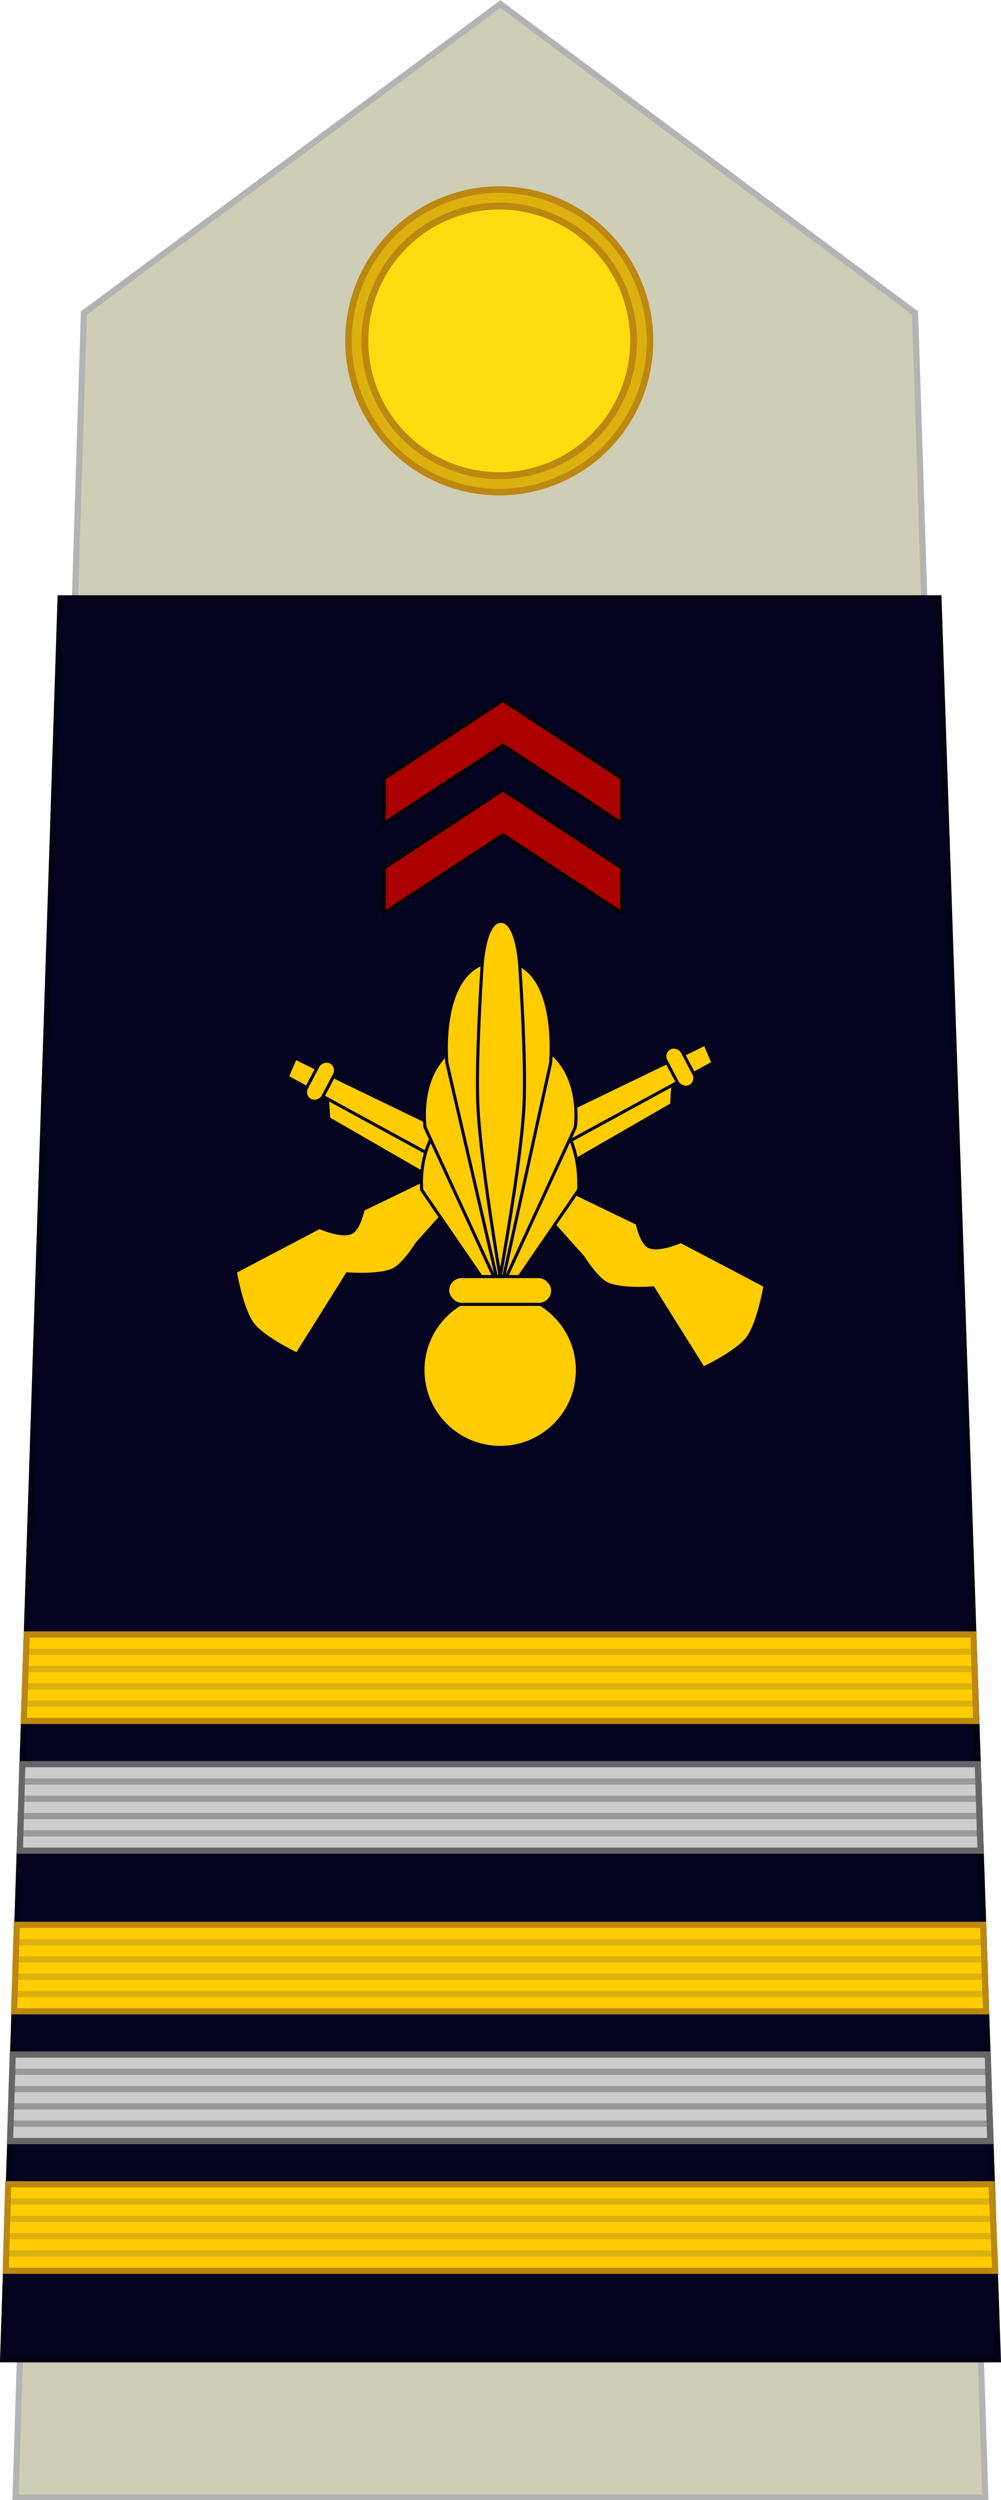
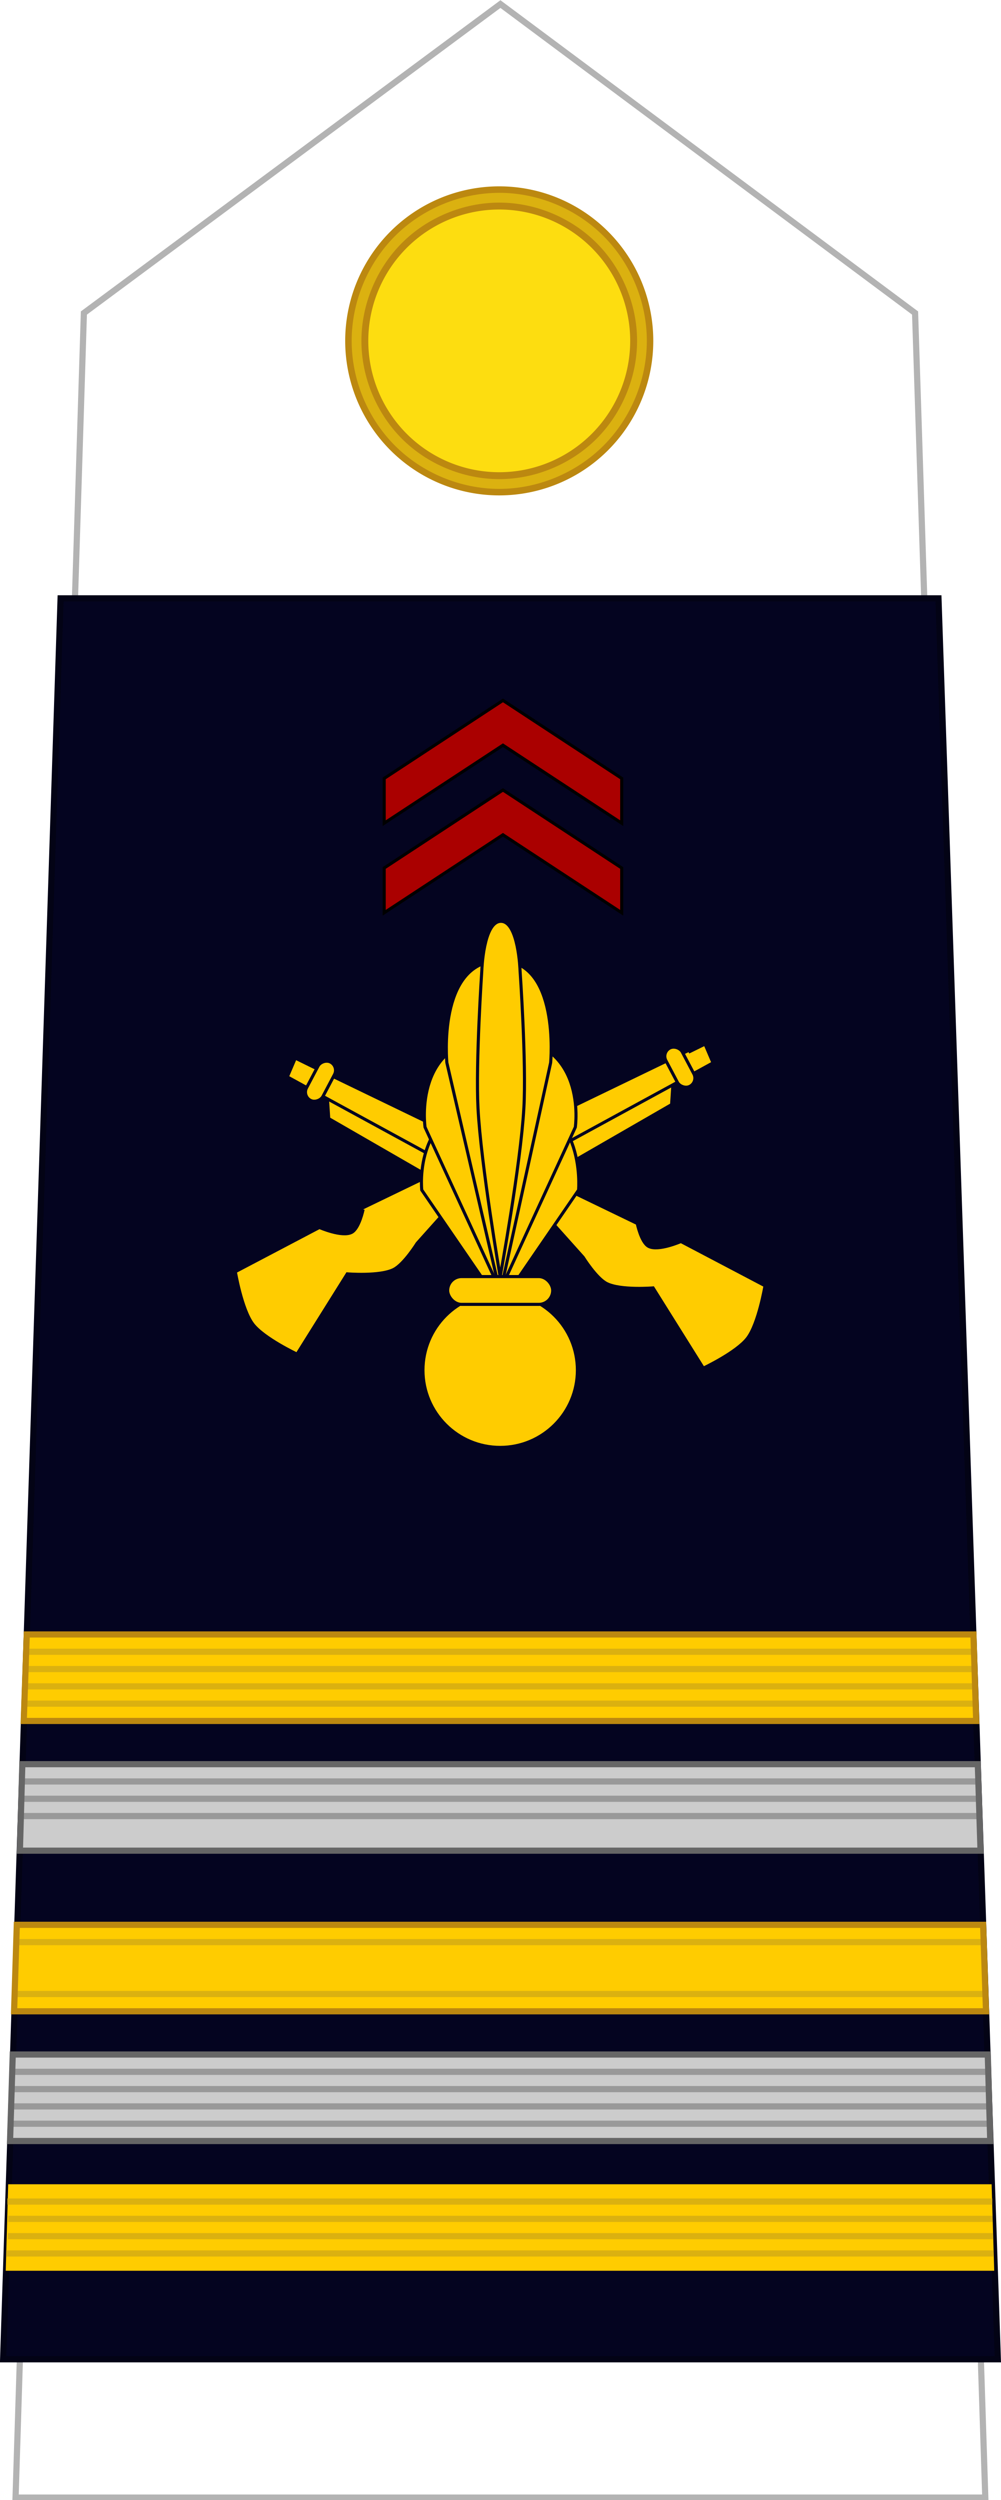
<svg xmlns="http://www.w3.org/2000/svg" xmlns:ns1="http://sodipodi.sourceforge.net/DTD/sodipodi-0.dtd" xmlns:ns2="http://www.inkscape.org/namespaces/inkscape" xmlns:xlink="http://www.w3.org/1999/xlink" width="162.033" height="404.641" id="svg2" ns1:version="0.32" ns2:version="0.92.0 r15299" ns1:docname="Army-FRA-OF-04.svg" version="1.0">
  <defs id="defs4">
    <radialGradient cx="-483.508" cy="153.928" r="300" fx="-483.508" fy="153.928" id="radialGradient14758" xlink:href="#linearGradient2955" gradientUnits="userSpaceOnUse" gradientTransform="matrix(0,2.342,-2.291,0,562.913,1323.77)" />
    <radialGradient cx="-483.508" cy="153.928" r="300" fx="-483.508" fy="153.928" id="radialGradient13767" xlink:href="#linearGradient2955" gradientUnits="userSpaceOnUse" gradientTransform="matrix(0,2.342,-2.291,0,562.913,1323.77)" />
    <radialGradient cx="-483.508" cy="153.928" r="300" fx="-483.508" fy="153.928" id="radialGradient1357" xlink:href="#linearGradient2955" gradientUnits="userSpaceOnUse" gradientTransform="matrix(0,2.342,-2.291,0,562.913,1323.77)" />
    <radialGradient cx="225.524" cy="218.901" r="300" fx="225.524" fy="218.901" id="radialGradient1911" xlink:href="#linearGradient2955" gradientUnits="userSpaceOnUse" gradientTransform="matrix(-4.167939e-4,2.183,-1.884,-3.599562e-4,1395.597,-309.121)" />
    <clipPath id="clip">
      <path ns2:connector-curvature="0" d="M 0,-200 V 600 H 300 V -200 Z" id="path10" />
    </clipPath>
    <polygon points="-0.951,-0.309 0.951,-0.309 -0.588,0.809 0,-1 0.588,0.809 " transform="scale(53)" id="star" />
    <radialGradient cx="225.524" cy="218.901" r="300" fx="225.524" fy="218.901" id="radialGradient2961" xlink:href="#linearGradient2955" gradientUnits="userSpaceOnUse" gradientTransform="matrix(-4.167939e-4,2.183,-1.884,-3.599562e-4,615.597,-289.121)" />
    <linearGradient id="linearGradient2955">
      <stop style="stop-color:#ffffff;stop-opacity:0" offset="0" id="stop2965" />
      <stop style="stop-color:#000000;stop-opacity:0.646" offset="1" id="stop2959" />
    </linearGradient>
    <linearGradient id="linearGradient11276">
      <stop id="stop11278" offset="0" style="stop-color:#c99e4e;stop-opacity:1" />
      <stop style="stop-color:#f8da8a;stop-opacity:1" offset="0.5" id="stop11280" />
      <stop id="stop11282" offset="1" style="stop-color:#cfa555;stop-opacity:1" />
    </linearGradient>
    <linearGradient y2="410.023" x2="397.753" y1="510.481" x1="274.913" gradientUnits="userSpaceOnUse" id="linearGradient12721">
      <stop id="stop12731" style="stop-color:#C99E4E" offset="0.131" />
      <stop id="stop12729" style="stop-color:#DFBA68" offset="0.29" />
      <stop id="stop12727" style="stop-color:#F2D180" offset="0.49" />
      <stop id="stop12725" style="stop-color:#FCE090" offset="0.832" />
      <stop id="stop12723" style="stop-color:#FFE595" offset="1" />
    </linearGradient>
    <linearGradient id="linearGradient7731">
      <stop id="stop7737" offset="0" style="stop-color:#cfa555;stop-opacity:1" />
      <stop style="stop-color:#f8da8a;stop-opacity:1" offset="0.5" id="stop7735" />
      <stop id="stop7733" offset="1" style="stop-color:#c99e4e;stop-opacity:1" />
    </linearGradient>
    <linearGradient id="linearGradient4116">
      <stop id="stop4118" style="stop-color:#777777;stop-opacity:1" offset="0" />
      <stop id="stop4124" style="stop-color:#ffffff;stop-opacity:1" offset="0.5" />
      <stop id="stop4120" style="stop-color:#777777;stop-opacity:1" offset="1" />
    </linearGradient>
  </defs>
  <ns1:namedview id="base" pagecolor="#ffffff" bordercolor="#666666" borderopacity="1.0" ns2:pageopacity="0.0" ns2:pageshadow="2" ns2:zoom="2.0000001" ns2:cx="119.67173" ns2:cy="77.72828" ns2:document-units="px" ns2:current-layer="layer1" showgrid="true" ns2:window-width="1920" ns2:window-height="1017" ns2:window-x="-8" ns2:window-y="-8" fit-margin-top="0" fit-margin-left="0" fit-margin-right="0" fit-margin-bottom="0" ns2:window-maximized="1" ns2:snap-bbox="true" ns2:snap-bbox-midpoints="true" ns2:snap-center="true" ns2:bbox-nodes="true" showguides="false" ns2:snap-smooth-nodes="true" ns2:snap-bbox-edge-midpoints="true" ns2:object-paths="true" />
  <g ns2:label="Calque 1" ns2:groupmode="layer" id="layer1" transform="translate(-128.15,36.117)">
    <g id="g11992">
      <g id="g10152" />
    </g>
    <g style="fill:#ffcc00;fill-opacity:1" id="g6367" transform="matrix(0.26,0,0,0.161,661.848,69.375)" />
    <g id="g11992-9" transform="translate(-199.06,16.439)">
      <g id="g10152-1" />
    </g>
    <g style="fill:#ffcc00;fill-opacity:1" id="g6367-8" transform="matrix(0.26,0,0,0.161,462.788,85.814)" />
    <g id="g11992-97" transform="translate(-281.387,85.129)">
      <g id="g10152-14" />
    </g>
    <g style="fill:#ffcc00;fill-opacity:1" id="g6367-2" transform="matrix(0.26,0,0,0.161,380.46,154.504)" />
    <g id="g4891" transform="matrix(1.987,0,0,1.993,-179.469,-260.4)">
-       <path style="fill:#cecdb6;fill-opacity:1;fill-rule:evenodd;stroke:none;stroke-width:1.067;stroke-linecap:butt;stroke-linejoin:miter;stroke-miterlimit:4;stroke-dasharray:none;stroke-opacity:1" d="m 235.083,315.366 -5.72,-177.411 -33.78,-25.089 -33.933,25.089 -5.567,177.411 z" id="path14311" ns2:connector-curvature="0" ns1:nodetypes="cccccc" />
      <g id="g62591" transform="translate(98.584,85.366)">
        <path id="circle62593" d="M 109.452,54.851 A 12.549,12.549 0 0 1 96.903,67.401 12.549,12.549 0 0 1 84.353,54.851 12.549,12.549 0 0 1 96.903,42.302 12.549,12.549 0 0 1 109.452,54.851 Z" style="fill:#bc8810;fill-opacity:1;stroke:none;stroke-width:1;stroke-linejoin:round;stroke-miterlimit:4;stroke-dasharray:none;stroke-opacity:1" ns2:connector-curvature="0" />
        <path id="circle62595" d="M 107.57,54.851 A 10.667,10.667 0 0 1 96.903,65.518 10.667,10.667 0 0 1 86.235,54.851 10.667,10.667 0 0 1 96.903,44.184 10.667,10.667 0 0 1 107.57,54.851 Z" style="fill:#fddd10;fill-opacity:1;stroke:none;stroke-width:1;stroke-linejoin:round;stroke-miterlimit:4;stroke-dasharray:none;stroke-opacity:1" ns2:connector-curvature="0" />
        <path style="color:#000000;font-style:normal;font-variant:normal;font-weight:normal;font-stretch:normal;font-size:medium;line-height:normal;font-family:sans-serif;text-indent:0;text-align:start;text-decoration:none;text-decoration-line:none;text-decoration-style:solid;text-decoration-color:#000000;letter-spacing:normal;word-spacing:normal;text-transform:none;writing-mode:lr-tb;direction:ltr;baseline-shift:baseline;text-anchor:start;white-space:normal;clip-rule:nonzero;display:inline;overflow:visible;visibility:visible;opacity:1;isolation:auto;mix-blend-mode:normal;color-interpolation:sRGB;color-interpolation-filters:linearRGB;solid-color:#000000;solid-opacity:1;fill:#dbb110;fill-opacity:1;fill-rule:nonzero;stroke:none;stroke-width:0.7;stroke-linecap:butt;stroke-linejoin:round;stroke-miterlimit:4;stroke-dasharray:none;stroke-dashoffset:0;stroke-opacity:1;color-rendering:auto;image-rendering:auto;shape-rendering:auto;text-rendering:auto;enable-background:accumulate" d="m 96.904,42.83 c -3.153,-3.97e-4 -6.273,1.289 -8.503,3.518 -2.23,2.229 -3.52,5.35 -3.521,8.503 2.48e-4,3.153 1.291,6.274 3.521,8.503 2.23,2.229 5.35,3.519 8.503,3.518 3.152,-2.49e-4 6.272,-1.292 8.501,-3.521 2.229,-2.229 3.52,-5.348 3.521,-8.501 -2.5e-4,-3.152 -1.292,-6.272 -3.521,-8.501 -2.229,-2.229 -5.348,-3.52 -8.501,-3.521 z m 0,0.793 c 2.934,2.27e-4 5.863,1.215 7.938,3.29 2.075,2.075 3.29,5.004 3.29,7.938 -2.3e-4,2.934 -1.215,5.863 -3.29,7.938 -2.075,2.075 -5.004,3.29 -7.938,3.29 -2.935,3.74e-4 -5.865,-1.213 -7.94,-3.288 -2.075,-2.075 -3.29,-5.005 -3.29,-7.94 2.36e-4,-2.935 1.215,-5.865 3.29,-7.94 2.075,-2.075 5.005,-3.289 7.94,-3.288 z" id="path62597" ns2:connector-curvature="0" />
      </g>
      <path ns2:connector-curvature="0" id="path5037" d="m 195.583,112.866 -33.933,25.089 -5.567,177.411 79,2e-5 -5.72,-177.411 z" style="fill:none;stroke:#b3b3b3;stroke-width:0.503;stroke-linecap:butt;stroke-linejoin:miter;stroke-miterlimit:4;stroke-dasharray:none;stroke-opacity:1" ns1:nodetypes="cccccc" />
    </g>
    <g id="g11992-3" transform="translate(-759.126,-9.082)">
      <g id="g10152-6" />
    </g>
    <path style="opacity:1;fill:none;fill-opacity:1;stroke:none;stroke-width:4.866;stroke-linecap:round;stroke-linejoin:round;stroke-miterlimit:4;stroke-dasharray:none;stroke-dashoffset:0;stroke-opacity:1" d="m 155.835,60.454 v 0 c -6.957,0 -12.235,5.263 -12.559,11.785 L 130.269,334.452 c -0.324,6.522 5.601,11.785 12.559,11.785 h 66.339 66.339 c 6.957,0 12.882,-5.263 12.559,-11.785 L 275.057,72.239 C 274.733,65.718 269.456,60.454 262.498,60.454 v 0 h -53.332 z" id="path4950" ns2:connector-curvature="0" ns1:nodetypes="ccssscssscccc" />
    <g style="fill:#ffcc00;fill-opacity:1" id="g6367-0" transform="matrix(0.26,0,0,0.161,-97.279,60.293)" />
    <path style="opacity:1;fill:none;fill-opacity:1;stroke:none;stroke-width:4.866;stroke-linecap:round;stroke-linejoin:round;stroke-miterlimit:4;stroke-dasharray:none;stroke-dashoffset:0;stroke-opacity:1" d="m 156.061,60.199 v 0 c -6.957,0 -12.235,5.263 -12.559,11.785 l -13.007,262.213 c -0.324,6.522 5.601,11.785 12.559,11.785 h 66.339 66.339 c 6.957,0 12.882,-5.263 12.559,-11.785 L 275.283,71.984 C 274.959,65.462 269.682,60.199 262.724,60.199 v 0 h -53.332 z" id="path4950-7" ns2:connector-curvature="0" ns1:nodetypes="ccssscssscccc" />
    <g id="g11992-9-0" transform="translate(-958.186,7.357)">
      <g id="g10152-1-2" />
    </g>
    <g style="fill:#ffcc00;fill-opacity:1" id="g6367-8-3" transform="matrix(0.26,0,0,0.161,-296.338,76.732)" />
    <g id="g11992-97-7" transform="translate(-1040.513,76.047)">
      <g id="g10152-14-9" />
    </g>
    <g style="fill:#ffcc00;fill-opacity:1" id="g6367-2-9" transform="matrix(0.26,0,0,0.161,-378.666,145.422)" />
    <path style="fill:#040420;fill-opacity:1;stroke:#030315;stroke-width:1;stroke-linecap:butt;stroke-linejoin:miter;stroke-opacity:1;stroke-miterlimit:4;stroke-dasharray:none" d="M 128.659,345.737 H 289.666 L 280.061,60.726 H 137.96 Z" id="path5943" ns2:connector-curvature="0" ns1:nodetypes="ccccc" />
    <g id="g11992-4" transform="translate(-595.538,37.837)">
      <g id="g10152-7" />
    </g>
    <g style="fill:#ffcc00;fill-opacity:1" id="g6367-9" transform="matrix(0.26,0,0,0.161,66.31,107.212)" />
    <g id="g11992-9-5" transform="translate(-794.598,54.276)">
      <g id="g10152-1-5" />
    </g>
    <g style="fill:#ffcc00;fill-opacity:1" id="g6367-8-5" transform="matrix(0.26,0,0,0.161,-132.75,123.651)" />
    <g id="g11992-97-0" transform="translate(-876.925,122.966)">
      <g id="g10152-14-8" />
    </g>
    <g style="fill:#ffcc00;fill-opacity:1" id="g6367-2-5" transform="matrix(0.26,0,0,0.161,-215.078,192.341)" />
    <g id="g4635-0-6" transform="matrix(0.157,0,0,0.155,770.983,156.636)" />
    <g id="g4807-5" transform="matrix(0.157,0,0,0.155,91.611,129.109)" style="stroke:#040420;stroke-opacity:1">
      <g id="g4635-07" style="stroke:#040420;stroke-opacity:1" />
    </g>
    <g id="g5169-7" transform="translate(158.313,96.807)">
      <path ns1:nodetypes="ccccccc" ns2:connector-curvature="0" id="path5142-5" d="m 51.25,-5.063 -19.225,12.625 1e-6,7.25 19.225,-12.625 19.225,12.625 5e-5,-7.25 z" style="fill:#aa0000;fill-opacity:1;stroke:#000000;stroke-width:0.5;stroke-linecap:butt;stroke-linejoin:miter;stroke-miterlimit:4;stroke-dasharray:none;stroke-opacity:1" />
      <path ns1:nodetypes="ccccccc" ns2:connector-curvature="0" id="path5142-9-3" d="m 51.25,-19.563 -19.225,12.625 v 7.25 l 19.225,-12.625 19.225,12.625 5e-5,-7.25 z" style="fill:#aa0000;fill-opacity:1;stroke:#000000;stroke-width:0.5;stroke-linecap:butt;stroke-linejoin:miter;stroke-miterlimit:4;stroke-dasharray:none;stroke-opacity:1" />
    </g>
    <path style="fill:#ffcc00;stroke:none;stroke-width:1px;stroke-linecap:butt;stroke-linejoin:miter;stroke-opacity:1;fill-opacity:1" d="m 129.078,331.41 h 160.005 l -0.42,-14 H 129.476 Z" id="path5604" ns2:connector-curvature="0" ns1:nodetypes="ccccc" />
    <path style="fill:#cccccc;fill-opacity:1;stroke:none;stroke-width:1px;stroke-linecap:butt;stroke-linejoin:miter;stroke-opacity:1" d="m 129.775,310.41 h 158.667 l -0.398,-14 H 130.212 Z" id="path5606" ns2:connector-curvature="0" ns1:nodetypes="ccccc" />
    <path style="fill:#ffcc00;stroke:none;stroke-width:1px;stroke-linecap:butt;stroke-linejoin:miter;stroke-opacity:1;fill-opacity:1" d="m 130.431,289.417 h 157.326 l -0.464,-14 H 130.869 Z" id="path5608" ns2:connector-curvature="0" ns1:nodetypes="ccccc" />
    <path style="fill:#cccccc;stroke:none;stroke-width:1px;stroke-linecap:butt;stroke-linejoin:miter;stroke-opacity:1;fill-opacity:1" d="m 131.369,263.417 h 155.5 l -0.438,-14 -154.668,0 z" id="path5610" ns2:connector-curvature="0" ns1:nodetypes="ccccc" />
    <g id="g5852">
      <path ns1:nodetypes="ccccc" ns2:connector-curvature="0" id="path5612-2" d="m 131.995,242.423 h 154.171 l -0.442,-14 H 132.481 Z" style="fill:#ffcc00;fill-opacity:1;stroke:none;stroke-width:1px;stroke-linecap:butt;stroke-linejoin:miter;stroke-opacity:1" />
      <path ns1:nodetypes="cc" ns2:connector-curvature="0" id="path5692" d="M 132.369,231.223 H 285.65" style="fill:none;stroke:#dbb110;stroke-width:1px;stroke-linecap:butt;stroke-linejoin:miter;stroke-opacity:1" />
      <path ns1:nodetypes="cc" ns2:connector-curvature="0" id="path5692-1" d="M 132.306,234.023 H 285.65" style="fill:none;stroke:#dbb110;stroke-width:1px;stroke-linecap:butt;stroke-linejoin:miter;stroke-opacity:1" />
      <path ns1:nodetypes="cc" ns2:connector-curvature="0" id="path5692-9" d="M 132.212,236.823 H 285.806" style="fill:none;stroke:#dbb110;stroke-width:1px;stroke-linecap:butt;stroke-linejoin:miter;stroke-opacity:1" />
      <path ns1:nodetypes="cc" ns2:connector-curvature="0" id="path5692-3" d="m 132.15,239.623 h 153.625" style="fill:none;stroke:#dbb110;stroke-width:1px;stroke-linecap:butt;stroke-linejoin:miter;stroke-opacity:1" />
      <path ns1:nodetypes="ccccc" ns2:connector-curvature="0" id="path5612" d="m 131.995,242.423 h 154.171 l -0.442,-14 H 132.481 Z" style="fill:none;stroke:#bc8810;stroke-width:1px;stroke-linecap:butt;stroke-linejoin:miter;stroke-opacity:1;fill-opacity:1" />
    </g>
    <path style="fill:none;stroke:#999999;stroke-width:1px;stroke-linecap:butt;stroke-linejoin:miter;stroke-opacity:1" d="M 131.685,252.217 H 286.306" id="path5692-7" ns2:connector-curvature="0" ns1:nodetypes="cc" />
    <path style="fill:none;stroke:#999999;stroke-width:1px;stroke-linecap:butt;stroke-linejoin:miter;stroke-opacity:1" d="M 131.619,255.017 H 286.369" id="path5692-1-8" ns2:connector-curvature="0" ns1:nodetypes="cc" />
    <path style="fill:none;stroke:#999999;stroke-width:1px;stroke-linecap:butt;stroke-linejoin:miter;stroke-opacity:1" d="M 131.553,257.817 H 286.337" id="path5692-9-1" ns2:connector-curvature="0" ns1:nodetypes="cc" />
-     <path style="fill:none;stroke:#999999;stroke-width:1px;stroke-linecap:butt;stroke-linejoin:miter;stroke-opacity:1" d="M 131.464,260.617 H 286.462" id="path5692-3-0" ns2:connector-curvature="0" ns1:nodetypes="cc" />
    <path style="fill:none;stroke:#dbb110;stroke-width:1px;stroke-linecap:butt;stroke-linejoin:miter;stroke-opacity:1" d="M 130.862,278.217 H 287.249" id="path5692-8" ns2:connector-curvature="0" ns1:nodetypes="cc" />
-     <path style="fill:none;stroke:#dbb110;stroke-width:1px;stroke-linecap:butt;stroke-linejoin:miter;stroke-opacity:1" d="M 130.735,281.017 H 287.315" id="path5692-1-82" ns2:connector-curvature="0" ns1:nodetypes="cc" />
-     <path style="fill:none;stroke:#dbb110;stroke-width:1px;stroke-linecap:butt;stroke-linejoin:miter;stroke-opacity:1" d="M 130.625,283.817 H 287.426" id="path5692-9-6" ns2:connector-curvature="0" ns1:nodetypes="cc" />
    <path style="fill:none;stroke:#dbb110;stroke-width:1px;stroke-linecap:butt;stroke-linejoin:miter;stroke-opacity:1" d="M 130.47,286.617 H 287.58" id="path5692-3-3" ns2:connector-curvature="0" ns1:nodetypes="cc" />
    <path style="fill:none;stroke:#999999;stroke-width:1px;stroke-linecap:butt;stroke-linejoin:miter;stroke-opacity:1" d="M 130.05,299.21 H 287.912" id="path5692-5" ns2:connector-curvature="0" ns1:nodetypes="cc" />
    <path style="fill:none;stroke:#999999;stroke-width:1px;stroke-linecap:butt;stroke-linejoin:miter;stroke-opacity:1" d="M 129.962,302.01 H 288" id="path5692-1-5" ns2:connector-curvature="0" ns1:nodetypes="cc" />
    <path style="fill:none;stroke:#999999;stroke-width:1px;stroke-linecap:butt;stroke-linejoin:miter;stroke-opacity:1" d="M 129.918,304.81 H 288.044" id="path5692-9-9" ns2:connector-curvature="0" ns1:nodetypes="cc" />
    <path style="fill:none;stroke:#999999;stroke-width:1px;stroke-linecap:butt;stroke-linejoin:miter;stroke-opacity:1" d="M 129.829,307.61 H 288.044" id="path5692-3-8" ns2:connector-curvature="0" ns1:nodetypes="cc" />
    <path style="fill:none;stroke:#dbb110;stroke-width:1px;stroke-linecap:butt;stroke-linejoin:miter;stroke-opacity:1" d="M 129.343,320.21 H 288.773" id="path5692-6" ns2:connector-curvature="0" ns1:nodetypes="cc" />
    <path style="fill:none;stroke:#dbb110;stroke-width:1px;stroke-linecap:butt;stroke-linejoin:miter;stroke-opacity:1" d="M 129.476,323.01 H 288.818" id="path5692-1-3" ns2:connector-curvature="0" ns1:nodetypes="cc" />
    <path style="fill:none;stroke:#dbb110;stroke-width:1px;stroke-linecap:butt;stroke-linejoin:miter;stroke-opacity:1" d="M 129.431,325.81 H 288.862" id="path5692-9-8" ns2:connector-curvature="0" ns1:nodetypes="cc" />
    <path style="fill:none;stroke:#dbb110;stroke-width:1px;stroke-linecap:butt;stroke-linejoin:miter;stroke-opacity:1" d="M 129.166,328.61 H 288.95" id="path5692-3-6" ns2:connector-curvature="0" ns1:nodetypes="cc" />
    <path style="fill:none;stroke:#666666;stroke-width:1px;stroke-linecap:butt;stroke-linejoin:miter;stroke-opacity:1" d="m 131.369,263.417 h 155.5 l -0.438,-14 H 131.763 Z" id="path5610-5" ns2:connector-curvature="0" ns1:nodetypes="ccccc" />
    <path style="fill:none;fill-opacity:1;stroke:#bc8810;stroke-width:1px;stroke-linecap:butt;stroke-linejoin:miter;stroke-opacity:1" d="m 130.431,289.417 h 157.326 l -0.464,-14 H 130.869 Z" id="path5608-2" ns2:connector-curvature="0" ns1:nodetypes="ccccc" />
    <path style="fill:none;fill-opacity:1;stroke:#666666;stroke-width:1px;stroke-linecap:butt;stroke-linejoin:miter;stroke-opacity:1" d="m 129.775,310.41 h 158.667 l -0.398,-14 H 130.212 Z" id="path5606-8" ns2:connector-curvature="0" ns1:nodetypes="ccccc" />
-     <path style="fill:none;fill-opacity:1;stroke:#bc8810;stroke-width:1px;stroke-linecap:butt;stroke-linejoin:miter;stroke-opacity:1" d="m 129.078,331.41 160.169,0 -0.584,-14 H 129.476 Z" id="path5604-1" ns2:connector-curvature="0" ns1:nodetypes="ccccc" />
    <g transform="translate(-10e-7,1.7e-5)" id="g4804">
      <ellipse id="path4583-6" style="fill:#ffcc00;fill-opacity:1;stroke:#d4aa00;stroke-width:0.637;stroke-miterlimit:4;stroke-dasharray:none;stroke-dashoffset:0;stroke-opacity:1" ry="0.744" rx="5.772" cy="137.077" cx="209.381" />
      <g transform="translate(416.128,46.69)" style="fill:#ffcc00;fill-opacity:1;stroke:#040420;stroke-width:0.5;stroke-miterlimit:4;stroke-dasharray:none;stroke-opacity:1" id="g4845">
        <path style="fill:#ffcc00;fill-opacity:1;stroke:#040420;stroke-width:0.5;stroke-linecap:butt;stroke-linejoin:miter;stroke-miterlimit:4;stroke-dasharray:none;stroke-opacity:1" d="m -235.072,93.533 0.307,4.711 30.77,17.739 1.359,-5.807 z" id="path4819" ns2:connector-curvature="0" />
        <path style="fill:#ffcc00;fill-opacity:1;stroke:#040420;stroke-width:0.5;stroke-linecap:butt;stroke-linejoin:miter;stroke-miterlimit:4;stroke-dasharray:none;stroke-opacity:1" d="m -184.826,115.215 c 0,0 0.628,3.076 1.856,3.712 1.561,0.809 5.215,-0.795 5.215,-0.795 l 13.612,7.159 c 0,0 -1.029,6.108 -2.828,8.485 -1.741,2.3 -7.159,4.861 -7.159,4.861 l -8.132,-12.993 c 0,0 -5.267,0.425 -7.513,-0.707 -1.695,-0.855 -3.801,-4.243 -3.801,-4.243 l -5.374,-6.006 -39.88,-21.748 -2.641,-1.449 1.299,-3.043 2.668,1.31 z" id="path4815" ns2:connector-curvature="0" ns1:nodetypes="caccaccaccccccc" />
        <rect style="opacity:1;fill:#ffcc00;fill-opacity:1;fill-rule:nonzero;stroke:#040420;stroke-width:0.5;stroke-linecap:square;stroke-linejoin:miter;stroke-miterlimit:4;stroke-dasharray:none;stroke-dashoffset:0;stroke-opacity:1;paint-order:normal" id="rect4817" width="3" height="7" x="164.234" y="188.341" transform="matrix(-0.884,-0.467,-0.467,0.884,0,0)" ry="1.5" />
      </g>
      <g transform="matrix(-1,0,0,1,2.099,44.417)" style="fill:#ffcc00;fill-opacity:1;stroke:#040420;stroke-width:0.5;stroke-miterlimit:4;stroke-dasharray:none;stroke-opacity:1" id="g4845-6">
        <path style="fill:#ffcc00;fill-opacity:1;stroke:#040420;stroke-width:0.5;stroke-linecap:butt;stroke-linejoin:miter;stroke-miterlimit:4;stroke-dasharray:none;stroke-opacity:1" d="m -235.072,93.533 0.307,4.711 30.77,17.739 1.359,-5.807 z" id="path4819-7" ns2:connector-curvature="0" />
-         <path style="fill:#ffcc00;fill-opacity:1;stroke:#040420;stroke-width:0.5;stroke-linecap:butt;stroke-linejoin:miter;stroke-miterlimit:4;stroke-dasharray:none;stroke-opacity:1" d="m -184.826,115.215 c 0,0 0.628,3.076 1.856,3.712 1.561,0.809 5.215,-0.795 5.215,-0.795 l 13.612,7.159 c 0,0 -1.029,6.108 -2.828,8.485 -1.741,2.3 -7.159,4.861 -7.159,4.861 l -8.132,-12.993 c 0,0 -5.267,0.425 -7.513,-0.707 -1.695,-0.855 -3.801,-4.243 -3.801,-4.243 l -5.374,-6.006 -39.88,-21.748 -2.641,-1.449 1.299,-3.043 2.668,1.31 z" id="path4815-6" ns2:connector-curvature="0" ns1:nodetypes="caccaccaccccccc" />
+         <path style="fill:#ffcc00;fill-opacity:1;stroke:#040420;stroke-width:0.5;stroke-linecap:butt;stroke-linejoin:miter;stroke-miterlimit:4;stroke-dasharray:none;stroke-opacity:1" d="m -184.826,115.215 c 0,0 0.628,3.076 1.856,3.712 1.561,0.809 5.215,-0.795 5.215,-0.795 l 13.612,7.159 c 0,0 -1.029,6.108 -2.828,8.485 -1.741,2.3 -7.159,4.861 -7.159,4.861 l -8.132,-12.993 c 0,0 -5.267,0.425 -7.513,-0.707 -1.695,-0.855 -3.801,-4.243 -3.801,-4.243 l -5.374,-6.006 -39.88,-21.748 -2.641,-1.449 1.299,-3.043 2.668,1.31 " id="path4815-6" ns2:connector-curvature="0" ns1:nodetypes="caccaccaccccccc" />
        <rect style="opacity:1;fill:#ffcc00;fill-opacity:1;fill-rule:nonzero;stroke:#040420;stroke-width:0.5;stroke-linecap:square;stroke-linejoin:miter;stroke-miterlimit:4;stroke-dasharray:none;stroke-dashoffset:0;stroke-opacity:1;paint-order:normal" id="rect4817-0" width="3" height="7" x="164.234" y="188.341" transform="matrix(-0.884,-0.467,-0.467,0.884,0,0)" ry="1.5" />
      </g>
      <path ns1:nodetypes="ccczc" ns2:connector-curvature="0" id="path4953-5-7" d="m 221.806,156.488 -12.692,18.51 -12.692,-18.51 c 0,0 -1.602,-14.001 12.571,-14.738 14.173,-0.738 12.813,14.738 12.813,14.738 z" style="fill:#ffcc00;fill-opacity:1;stroke:#040420;stroke-width:0.5;stroke-linecap:butt;stroke-linejoin:miter;stroke-miterlimit:4;stroke-dasharray:none;stroke-opacity:1" />
      <circle r="12.5" cy="185.648" cx="209.114" id="path4775-5" style="opacity:1;fill:#ffcc00;fill-opacity:1;fill-rule:nonzero;stroke:#040420;stroke-width:0.5;stroke-linecap:square;stroke-linejoin:miter;stroke-miterlimit:4;stroke-dasharray:none;stroke-dashoffset:0;stroke-opacity:1;paint-order:normal" />
      <path ns1:nodetypes="czccc" ns2:connector-curvature="0" id="path4951-0" d="m 196.952,146.324 c 0,0 -2.127,-14.776 12.162,-14.599 14.289,0.177 12.162,14.599 12.162,14.599 l -12.162,26.425 z" style="fill:#ffcc00;fill-opacity:1;stroke:#040420;stroke-width:0.5;stroke-linecap:butt;stroke-linejoin:miter;stroke-miterlimit:4;stroke-dasharray:none;stroke-opacity:1" />
      <path ns1:nodetypes="czccc" ns2:connector-curvature="0" id="path4796-2-1" d="m 217.281,135.894 c 0,0 1.584,-16.794 -8.397,-16.529 -9.98,0.265 -8.397,16.529 -8.397,16.529 l 8.626,37.255 z" style="fill:#ffcc00;fill-opacity:1;stroke:#040420;stroke-width:0.5;stroke-linecap:butt;stroke-linejoin:miter;stroke-miterlimit:4;stroke-dasharray:none;stroke-opacity:1" />
      <rect ry="2.25" y="170.498" x="200.614" height="4.5" width="17" id="rect4777-6" style="opacity:1;fill:#ffcc00;fill-opacity:1;fill-rule:nonzero;stroke:#040420;stroke-width:0.5;stroke-linecap:square;stroke-linejoin:miter;stroke-miterlimit:4;stroke-dasharray:none;stroke-dashoffset:0;stroke-opacity:1;paint-order:normal" />
      <path ns1:nodetypes="acacaca" ns2:connector-curvature="0" id="path4779-1-3" d="m 212.95,143.23 c 0.416,-7.416 -0.619,-22.274 -0.619,-22.274 0,0 -0.248,-7.955 -3.094,-7.955 -2.845,0 -3.094,7.955 -3.094,7.955 0,0 -1.001,14.856 -0.619,22.274 0.472,9.156 3.588,27.268 3.588,27.268 0,0 3.323,-18.104 3.837,-27.268 z" style="fill:#ffcc00;fill-opacity:1;stroke:#040420;stroke-width:0.5;stroke-linecap:butt;stroke-linejoin:miter;stroke-miterlimit:4;stroke-dasharray:none;stroke-opacity:1" />
    </g>
  </g>
</svg>